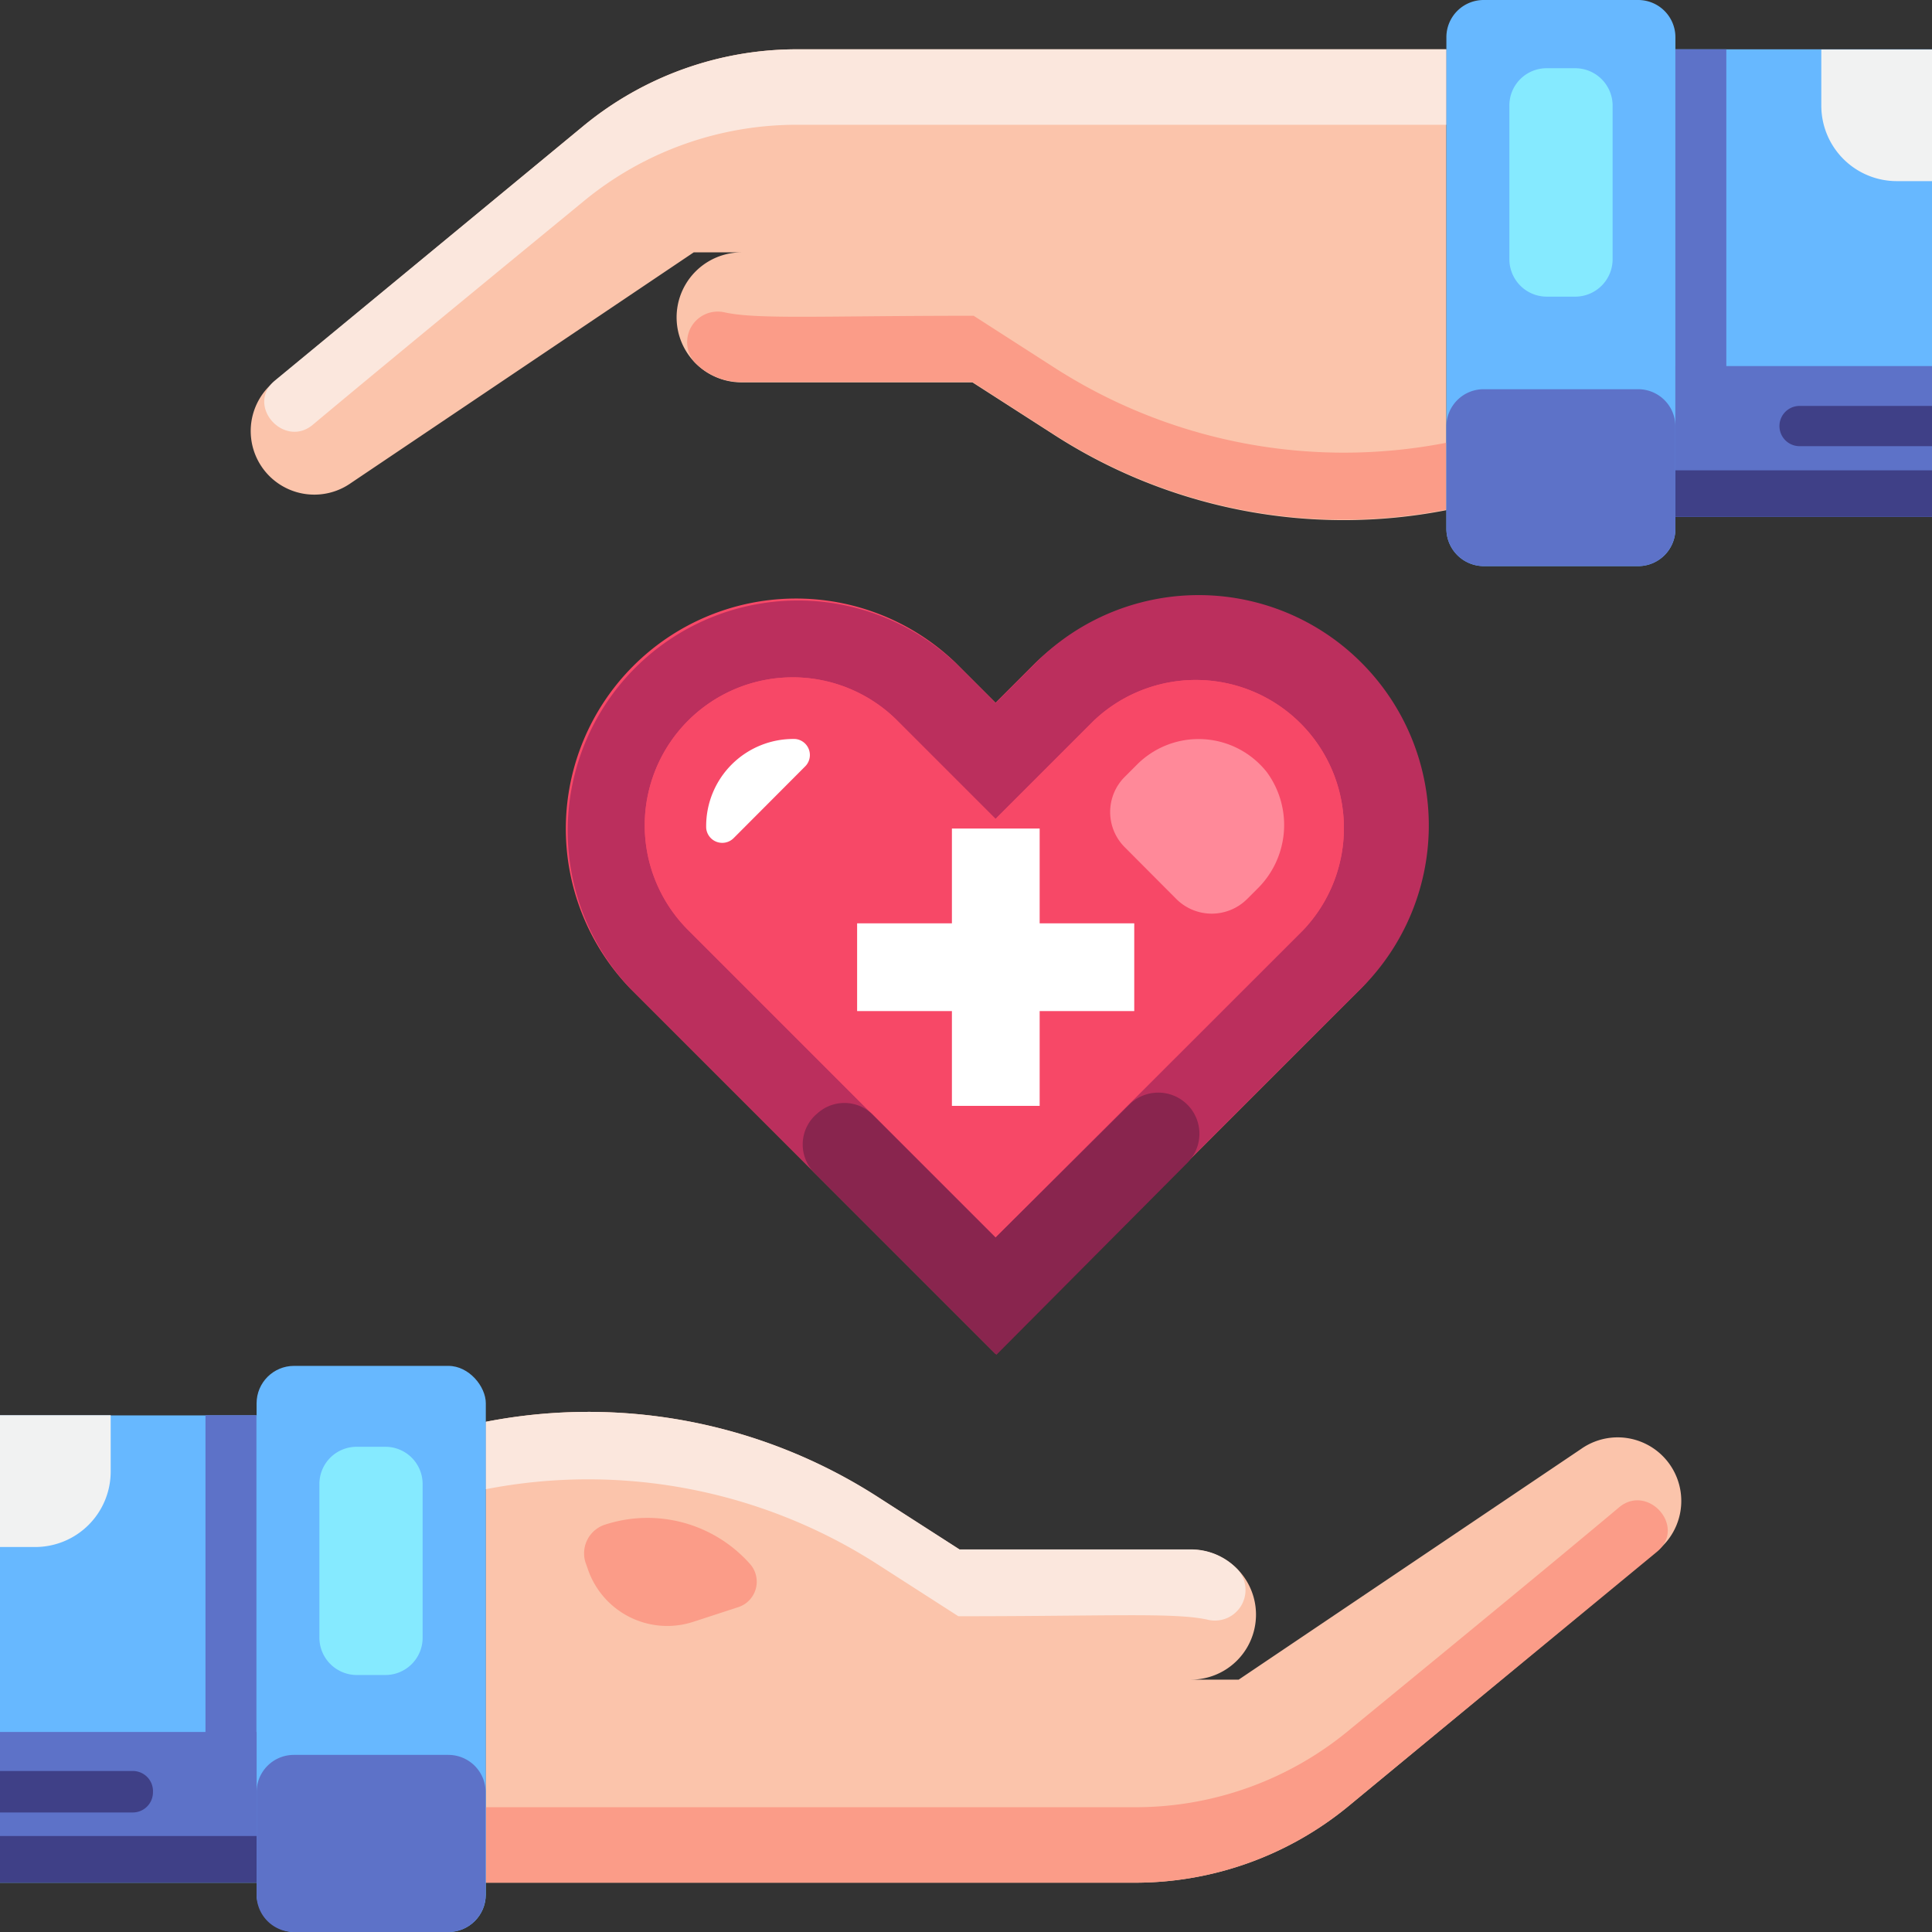
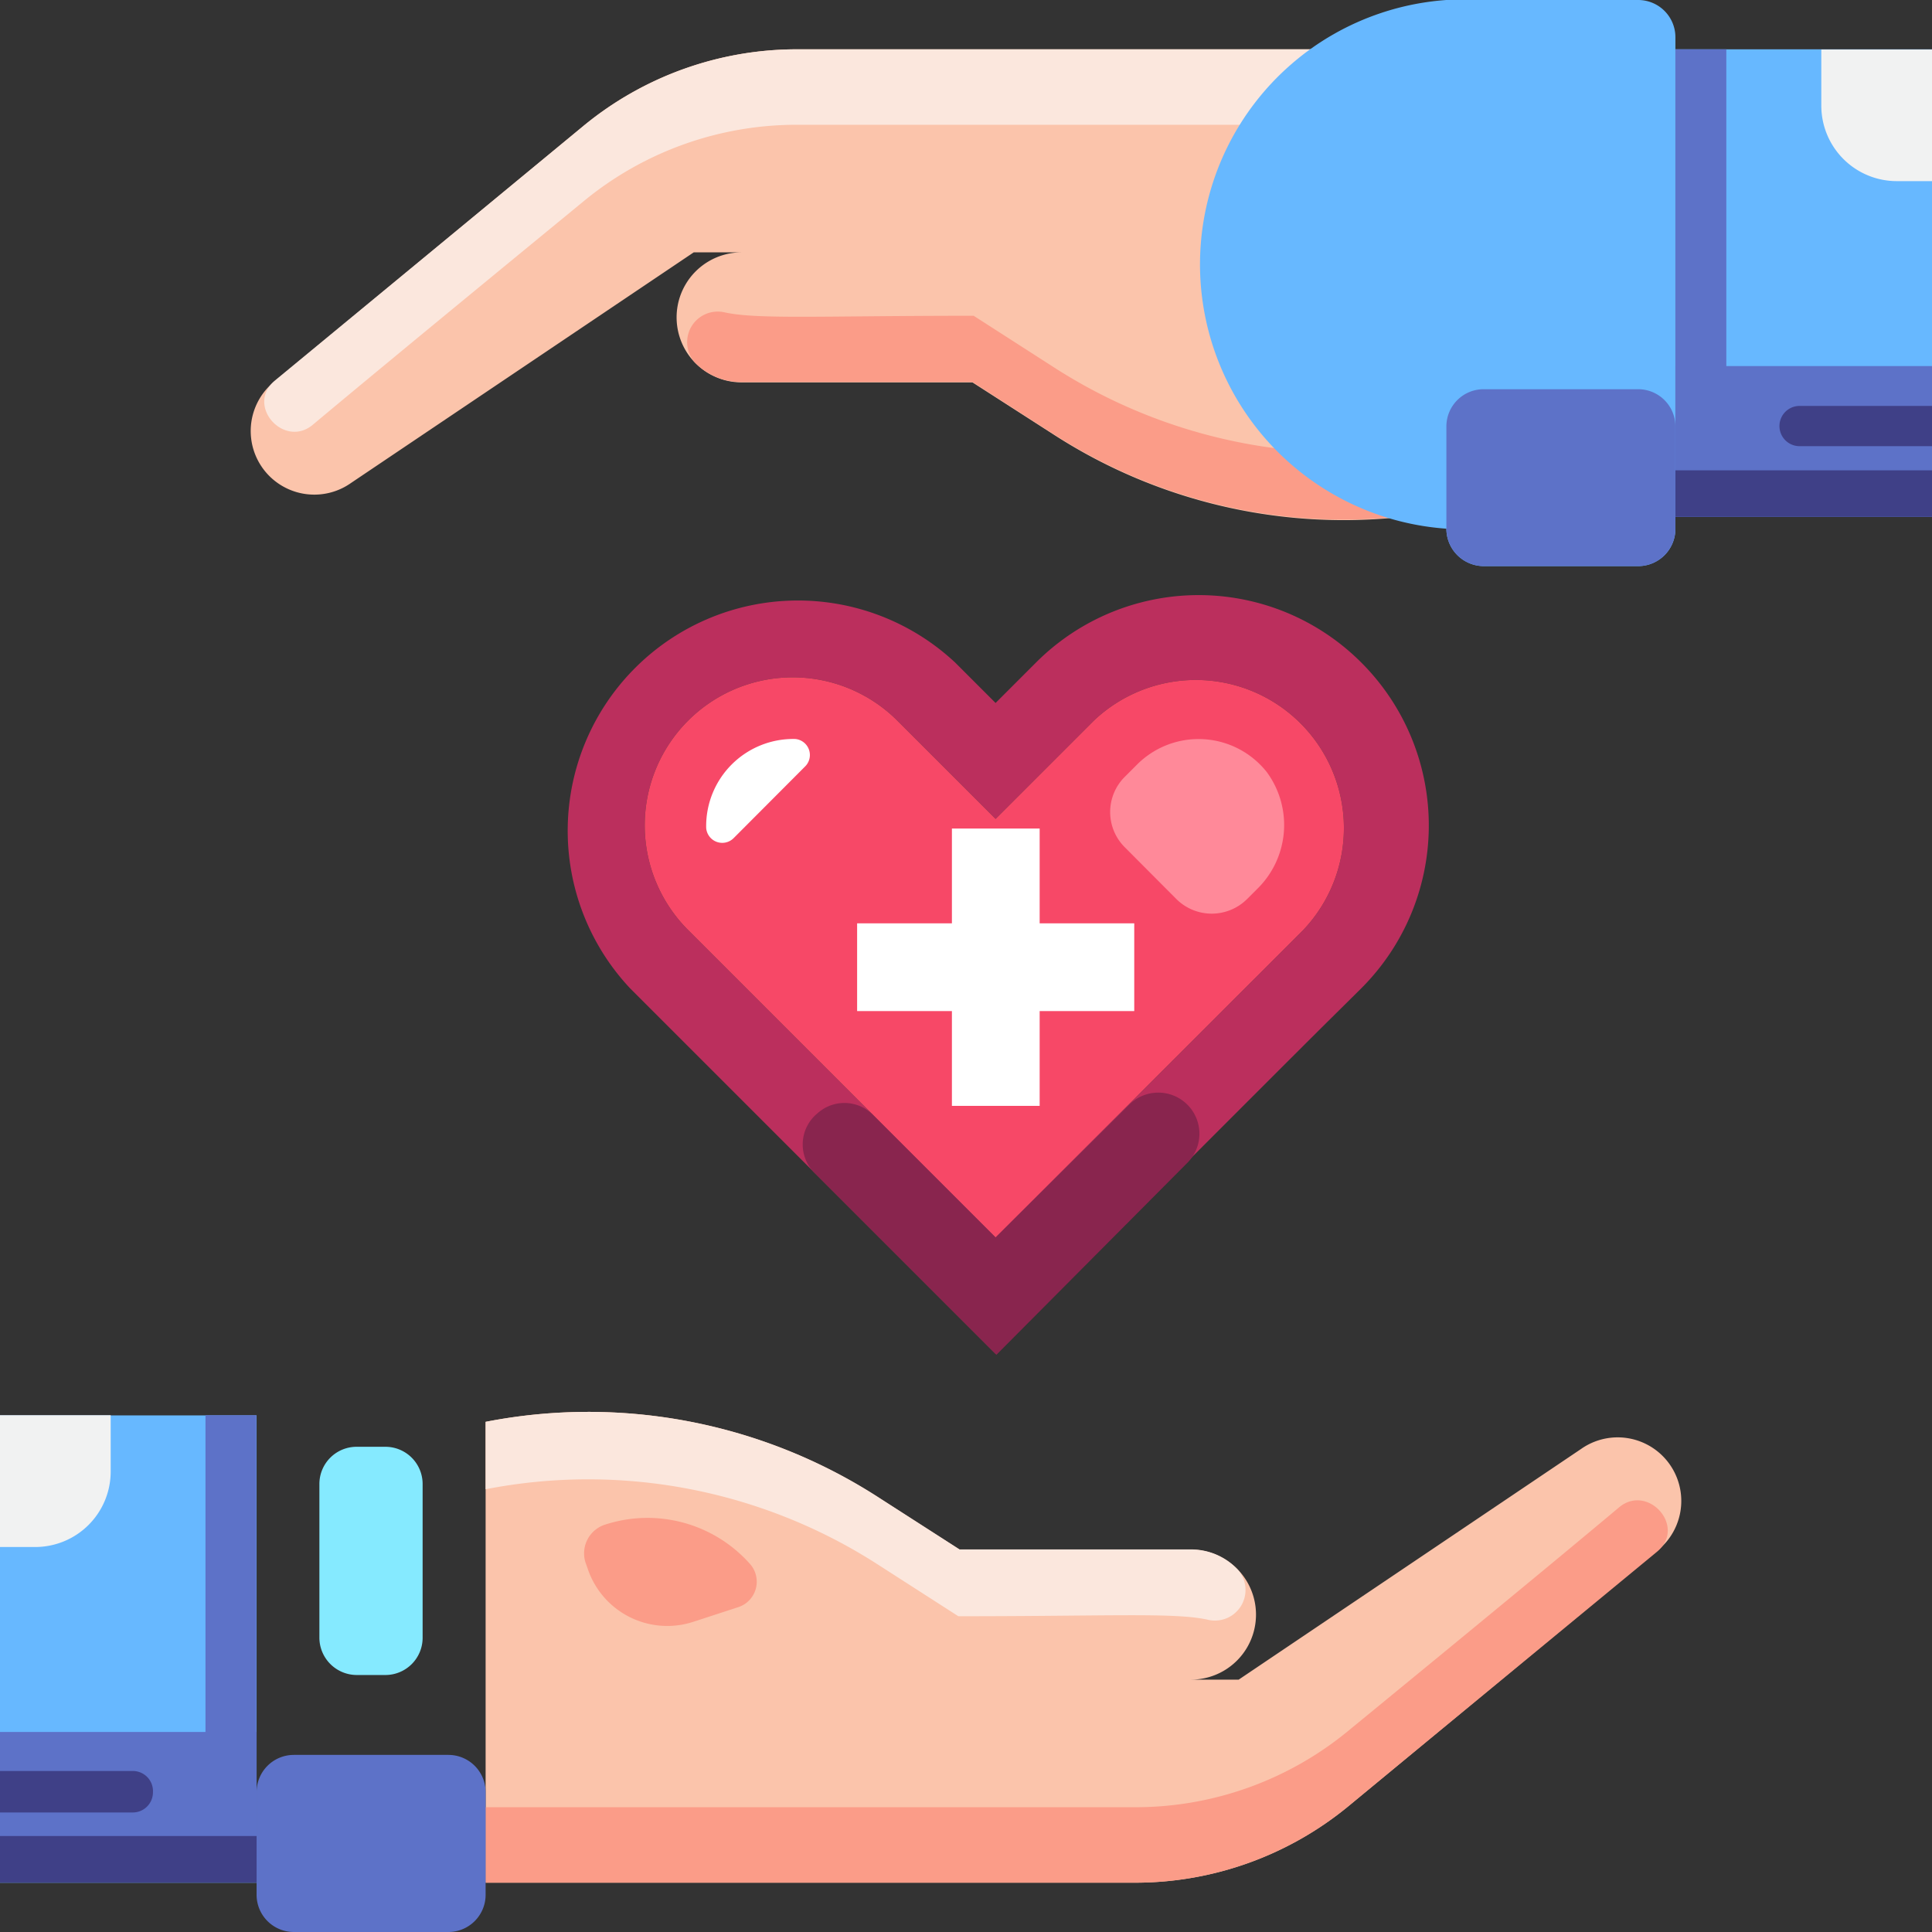
<svg xmlns="http://www.w3.org/2000/svg" viewBox="0 0 96 96">
  <rect x="0" y="0" width="96" height="96" fill="#333333" stroke="none" />
  <defs>
    <style>.cls-1{fill:#fbc4ab;}.cls-2{fill:#fbe7dd;}.cls-3{fill:#fb9c88;}.cls-4{fill:#67b8ff;}.cls-5{fill:#5d72c8;}.cls-6{fill:#85eaff;}.cls-7{fill:#f1f2f2;}.cls-8{fill:#3f4087;}.cls-9{fill:#f74867;}.cls-10{fill:#bb2f5d;}.cls-11{fill:#ff8999;}.cls-12{fill:#fff;}.cls-13{fill:#89254e;}</style>
  </defs>
  <title>Healthcare</title>
  <g id="Healthcare">
    <path class="cls-1" d="M24.13,70.65a26.56,26.56,0,0,1,19.55,3.78l4,2.57h11.5a3.23,3.23,0,0,1,0,6.46h2.37L78.56,72a3.16,3.16,0,0,1,3.77,5.07L67,89.75a16.67,16.67,0,0,1-10.58,3.8H24.13Z" />
    <path class="cls-2" d="M60,80.48c-1.64-.36-4.84-.17-12.38-.17l-4-2.57A26.6,26.6,0,0,0,24.13,74V70.65a26.6,26.6,0,0,1,19.55,3.77l4,2.57H59.14a3.18,3.18,0,0,1,2.36,1A1.52,1.52,0,0,1,60,80.48Z" />
    <path class="cls-3" d="M82.33,77.11,67,89.75a16.69,16.69,0,0,1-10.58,3.8H24.13V89.8H56.41A16.63,16.63,0,0,0,67,86c.36-.3,9.09-7.44,13.45-11.1C81.88,73.7,83.83,75.87,82.33,77.11Z" />
-     <rect class="cls-4" x="12.75" y="67.87" width="11.39" height="28.13" rx="1.86" />
    <path class="cls-5" d="M22.28,96H14.6a1.85,1.85,0,0,1-1.85-1.86V89.06A1.85,1.85,0,0,1,14.6,87.2h7.68a1.85,1.85,0,0,1,1.85,1.86v5.09A1.85,1.85,0,0,1,22.28,96Z" />
    <path class="cls-6" d="M19.15,83.23H17.73a1.86,1.86,0,0,1-1.86-1.86V73.74a1.85,1.85,0,0,1,1.86-1.85h1.42A1.85,1.85,0,0,1,21,73.74v7.64A1.85,1.85,0,0,1,19.15,83.23Z" />
    <rect class="cls-4" y="70.33" width="12.75" height="23.22" />
    <path class="cls-7" d="M0,76.87H1.74A3.75,3.75,0,0,0,5.5,73.12v-2.8H0Z" />
    <rect class="cls-5" y="86.06" width="12.75" height="7.49" />
    <rect class="cls-5" x="10.21" y="70.32" width="2.53" height="23.22" />
    <rect class="cls-8" y="91.23" width="12.75" height="2.31" />
    <path class="cls-8" d="M7.6,89.06a1,1,0,0,1-1,1H0V88H6.58A1,1,0,0,1,7.6,89.06Z" />
    <path class="cls-1" d="M71.87,25.35a26.56,26.56,0,0,1-19.55-3.78l-4-2.57H36.85a3.23,3.23,0,0,1,0-6.46H34.47L17.44,24a3.16,3.16,0,0,1-3.77-5.07L29,6.25a16.67,16.67,0,0,1,10.58-3.8H71.87Z" />
    <path class="cls-3" d="M36,15.52c1.64.36,4.84.17,12.38.17l4,2.57A26.6,26.6,0,0,0,71.87,22v3.32a26.6,26.6,0,0,1-19.55-3.77l-4-2.57H36.86a3.18,3.18,0,0,1-2.36-1A1.52,1.52,0,0,1,36,15.52Z" />
    <path class="cls-2" d="M13.67,18.9,29,6.25a16.69,16.69,0,0,1,10.58-3.8H71.87V6.2H39.59A16.63,16.63,0,0,0,29,10c-.36.3-9.09,7.45-13.45,11.1C14.12,22.31,12.17,20.14,13.67,18.9Z" />
-     <path class="cls-4" d="M81.4,28.13H73.73a1.86,1.86,0,0,1-1.86-1.86V1.85A1.85,1.85,0,0,1,73.72,0H81.4a1.85,1.85,0,0,1,1.85,1.85V26.28A1.85,1.85,0,0,1,81.4,28.13Z" />
+     <path class="cls-4" d="M81.4,28.13H73.73a1.86,1.86,0,0,1-1.86-1.86A1.85,1.85,0,0,1,73.72,0H81.4a1.85,1.85,0,0,1,1.85,1.85V26.28A1.85,1.85,0,0,1,81.4,28.13Z" />
    <path class="cls-5" d="M81.4,28.13H73.73a1.86,1.86,0,0,1-1.86-1.86V21.19a1.85,1.85,0,0,1,1.85-1.85H81.4a1.85,1.85,0,0,1,1.85,1.85v5.09A1.85,1.85,0,0,1,81.4,28.13Z" />
    <rect class="cls-4" x="83.25" y="2.45" width="12.75" height="23.22" />
    <path class="cls-7" d="M96,9H94.25A3.75,3.75,0,0,1,90.5,5.25V2.46H96Z" />
    <rect class="cls-5" x="83.25" y="18.19" width="12.75" height="7.49" />
    <rect class="cls-5" x="83.25" y="2.45" width="2.53" height="23.22" />
    <rect class="cls-8" x="83.25" y="23.37" width="12.75" height="2.31" />
    <path class="cls-8" d="M96,20.17v2H89.42a1,1,0,1,1,0-2Z" />
-     <path class="cls-9" d="M51.47,32.92l-2,2-2-2A11.44,11.44,0,0,0,31.3,49.1L49.47,67.27,67.64,49.1A11.44,11.44,0,0,0,51.47,32.92Z" />
    <path class="cls-10" d="M67.65,32.93a11.42,11.42,0,0,0-16.18,0l-2,2-2-2A11.44,11.44,0,0,0,31.3,49.1L49.47,67.27C67.71,49,64.8,51.93,67.65,49.1A11.44,11.44,0,0,0,67.65,32.93ZM64.76,46.21,49.47,61.49,34.19,46.21a7.35,7.35,0,0,1,10.4-10.4l4.88,4.88,4.88-4.88a7.36,7.36,0,0,1,10.41,10.4Z" />
    <path class="cls-9" d="M64.76,46.21,49.47,61.49,34.19,46.21a7.35,7.35,0,0,1,10.4-10.4l4.88,4.88,4.88-4.88a7.36,7.36,0,0,1,10.41,10.4Z" />
    <path class="cls-11" d="M55.89,42.1l2.57,2.58a2.49,2.49,0,0,0,3.5,0l.49-.49a4.44,4.44,0,0,0,.5-5.82,4.32,4.32,0,0,0-6.43-.4l-.63.63A2.47,2.47,0,0,0,55.89,42.1Z" />
    <path class="cls-12" d="M39.52,36.72a4.33,4.33,0,0,0-4.43,4.42.8.8,0,0,0,1.37.5L40,38.09A.8.8,0,0,0,39.52,36.72Z" />
    <path class="cls-13" d="M49.47,61.49,43.4,55.42a2,2,0,0,0-2.78-.1h0a2,2,0,0,0-.11,3l9,9L59,57.78a2,2,0,1,0-2.89-2.89Z" />
    <polygon class="cls-12" points="56.36 45.88 51.66 45.88 51.66 41.17 47.3 41.17 47.3 45.88 42.59 45.88 42.59 50.24 47.3 50.24 47.3 54.95 51.66 54.95 51.66 50.24 56.36 50.24 56.36 45.88" />
-     <path class="cls-6" d="M78.27,14.74H76.85A1.86,1.86,0,0,1,75,12.88V5.25a1.85,1.85,0,0,1,1.85-1.86h1.42a1.86,1.86,0,0,1,1.86,1.86v7.63A1.86,1.86,0,0,1,78.27,14.74Z" />
    <path class="cls-3" d="M36.68,79.86l-2.24.73a4.17,4.17,0,0,1-5.25-2.68l-.1-.28a1.5,1.5,0,0,1,1-1.88,6.81,6.81,0,0,1,7.21,2h0A1.33,1.33,0,0,1,36.68,79.86Z" />
  </g>
</svg>